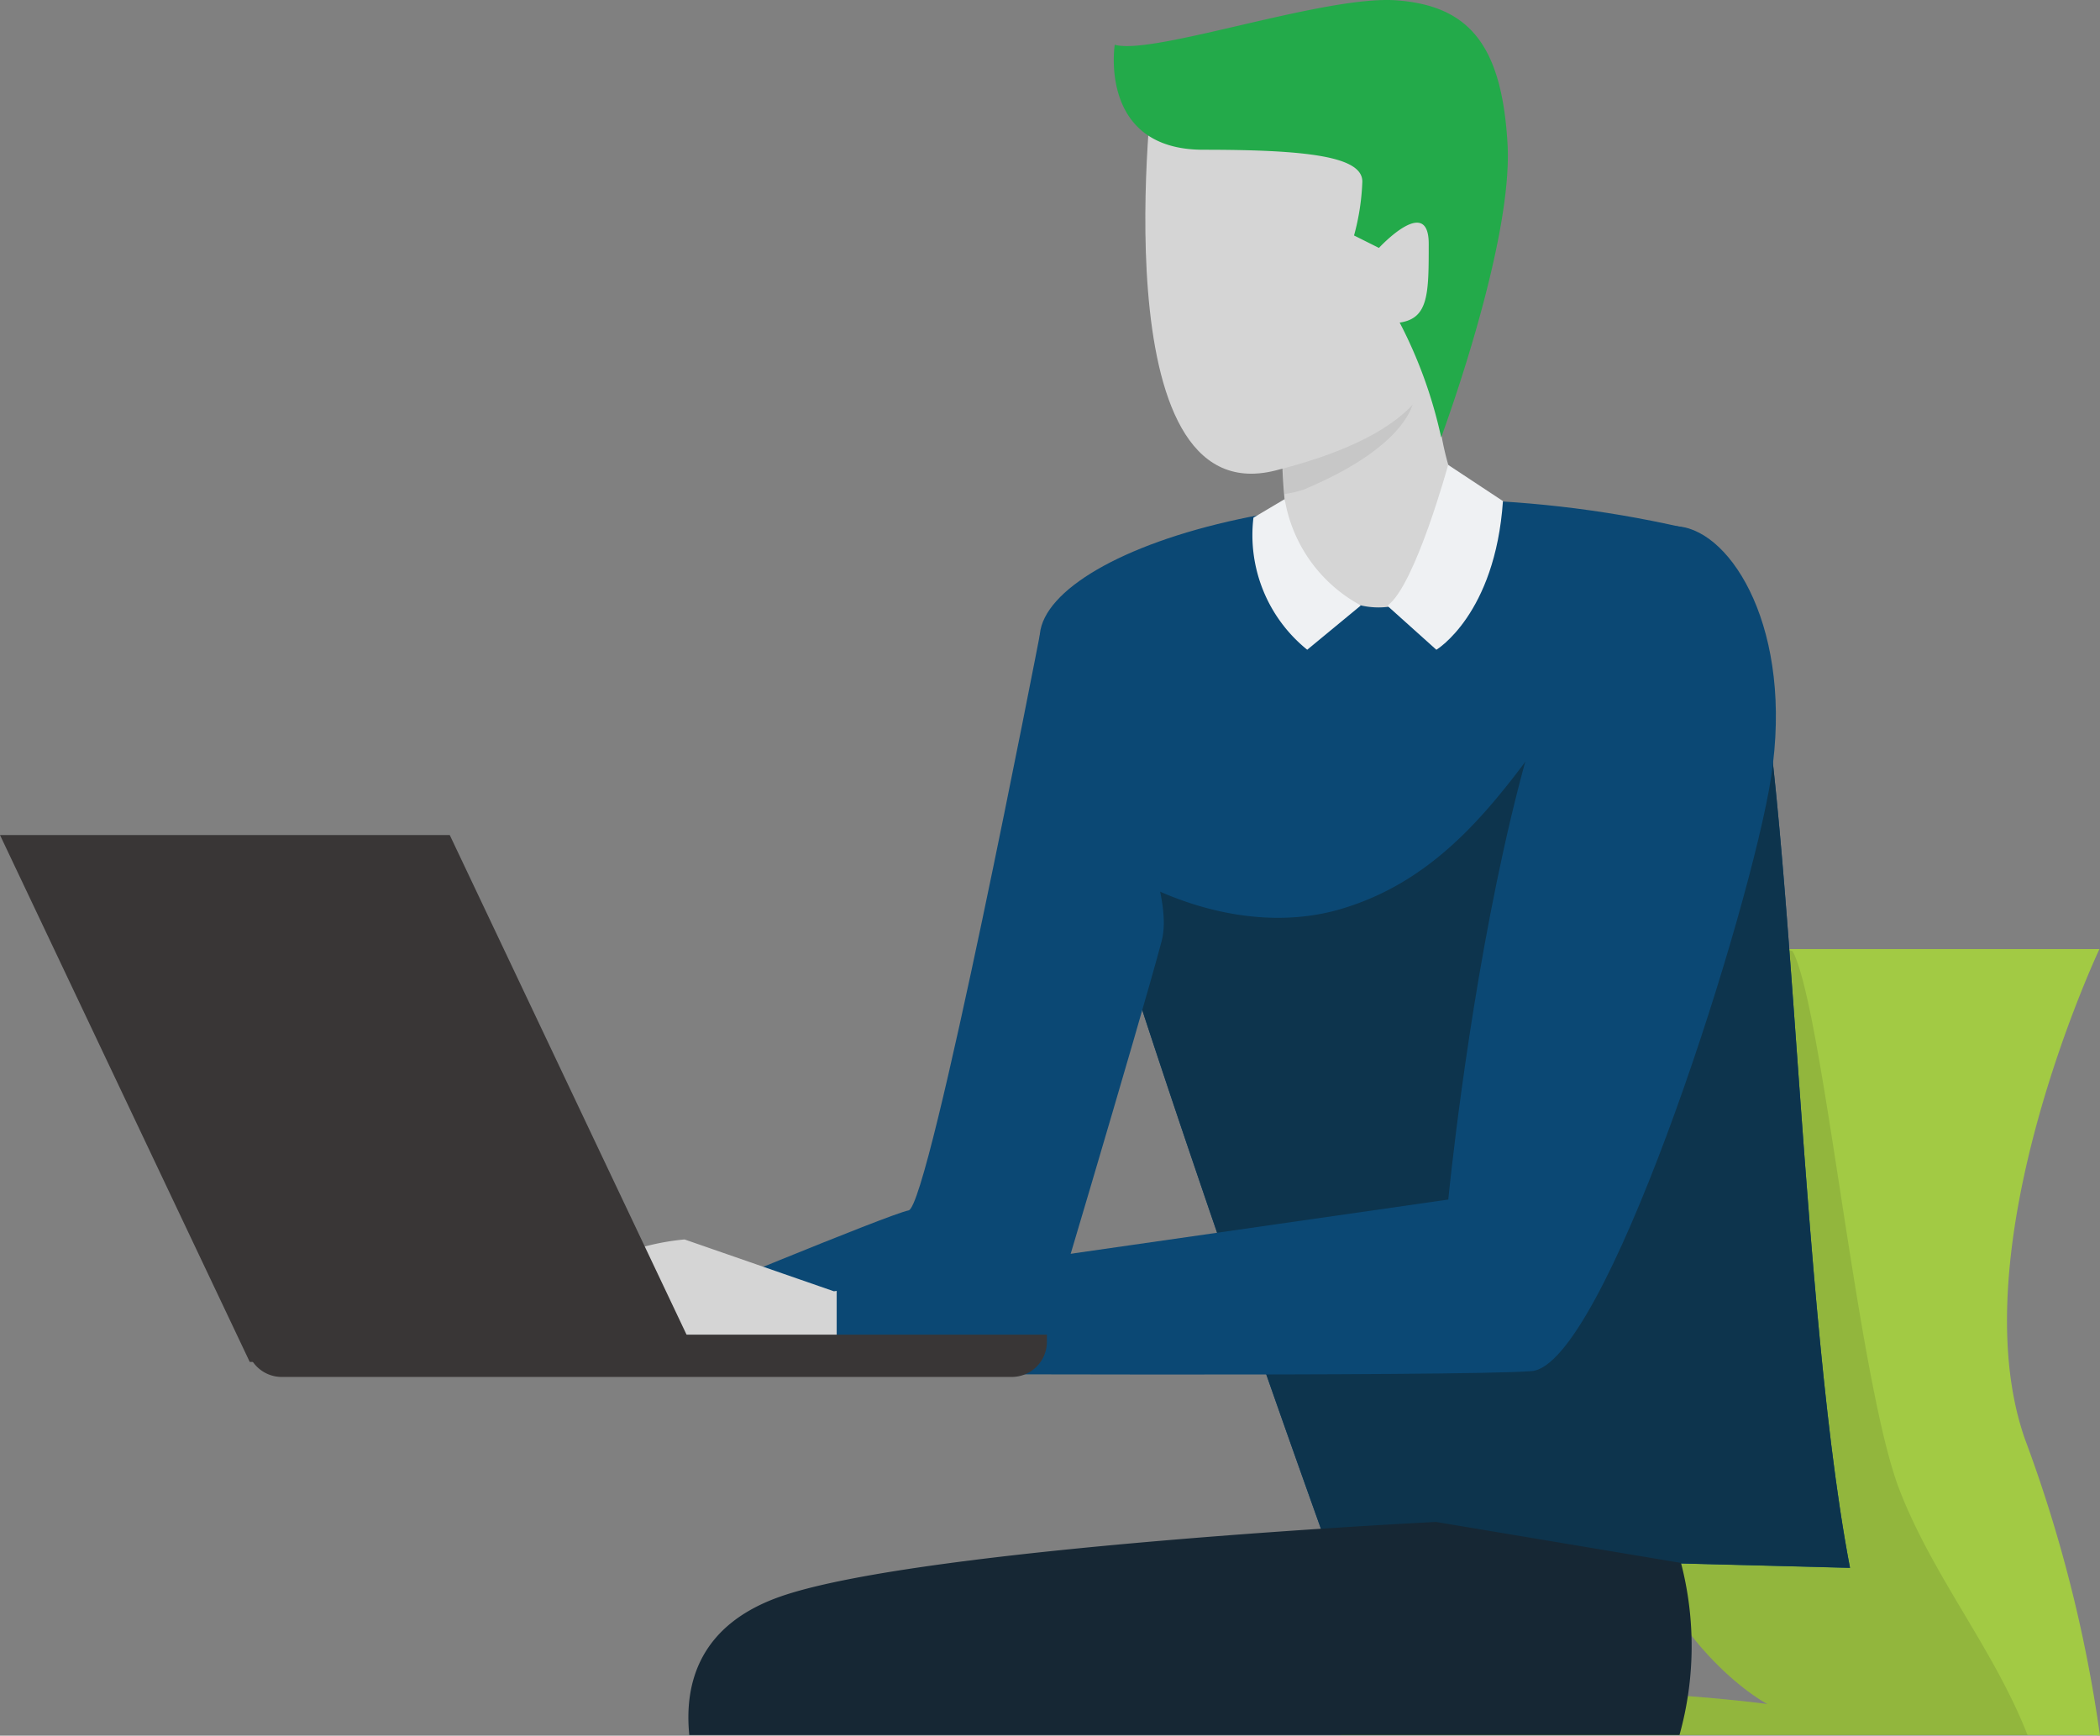
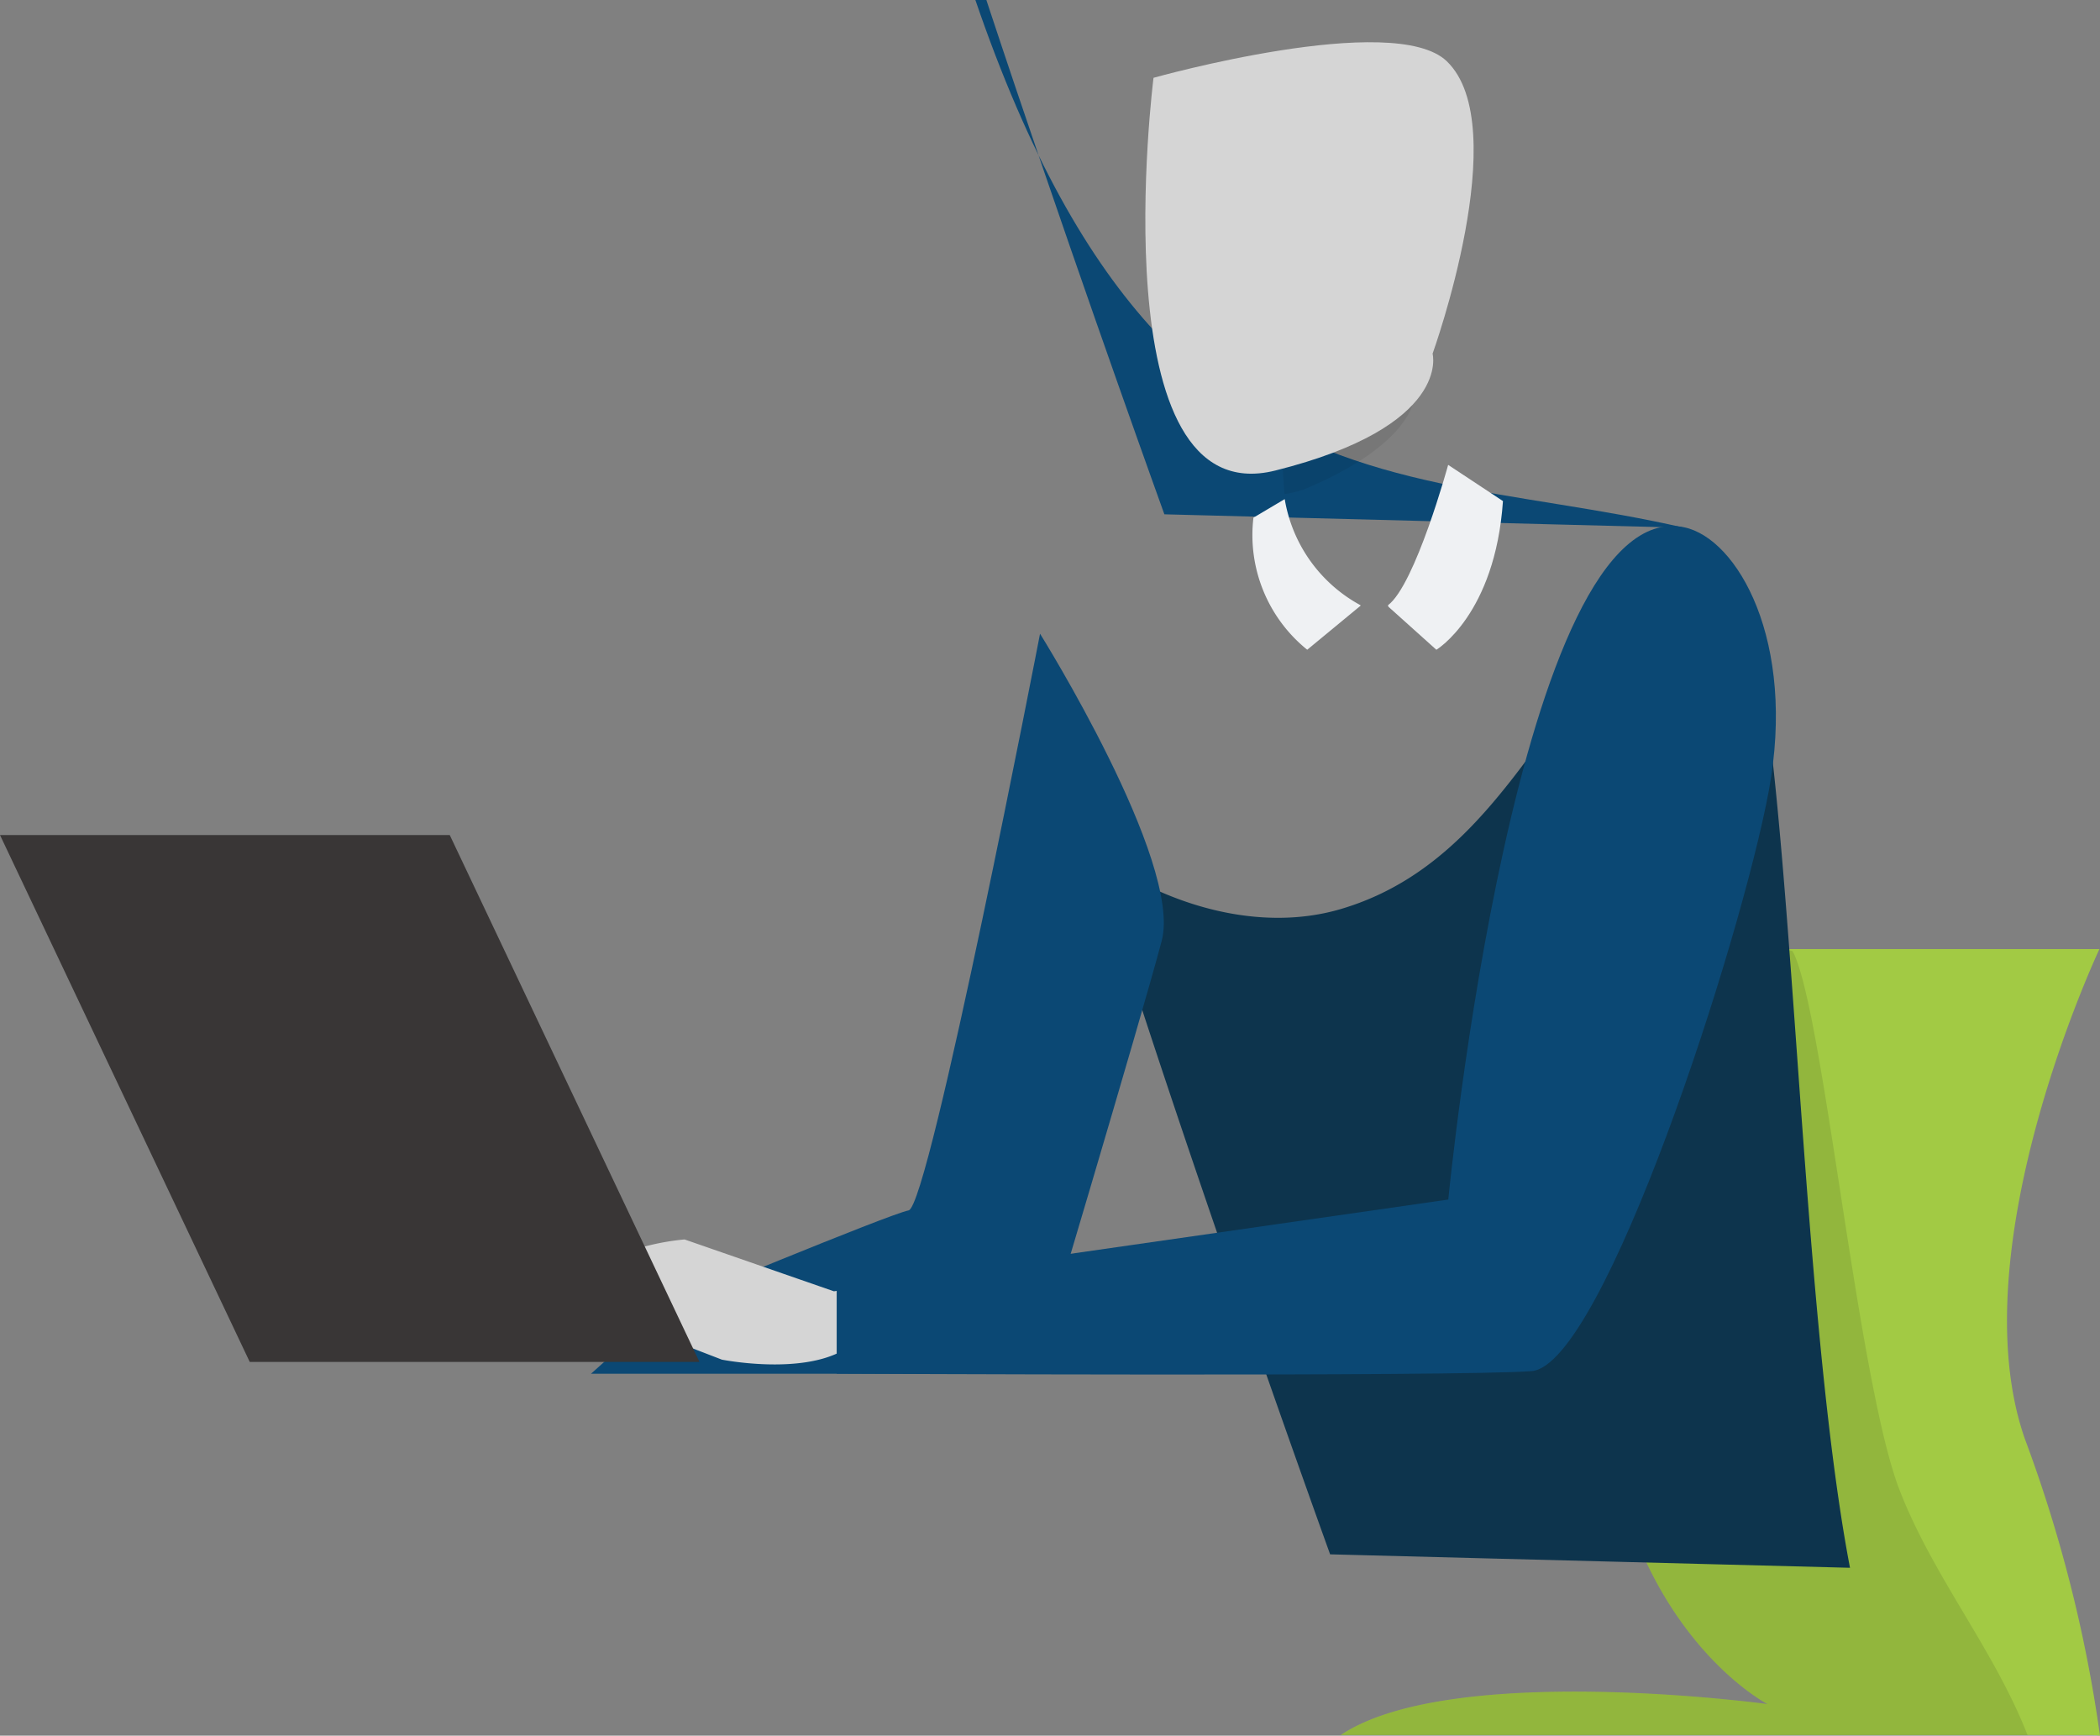
<svg xmlns="http://www.w3.org/2000/svg" width="82" height="67.785" viewBox="0 0 82 67.785">
  <rect x="0" y="0" width="82" height="67.785" fill="#808080" stroke="none" />
  <g transform="translate(-793.425 -486.32)">
    <g transform="translate(793.425 486.32)">
      <path d="M1266.45,838.874s-11.99-6.157-3.565-29.488h16.526s-5.509,11.666-2.917,19.119a54.782,54.782,0,0,1,2.937,11.6,3.736,3.736,0,0,0-.4-.022h-29.246C1254.12,837.193,1266.45,838.874,1266.45,838.874Z" transform="translate(-1197.432 -772.323)" fill="#a2ca44" />
      <path d="M1266.45,838.873s-11.99-6.157-3.565-29.488h.741a6.267,6.267,0,0,0,.657.19c.687.155,2.436-.317,3.144-.109,1.189,2.167,2.524,16.734,4.17,21.025,1.3,3.378,3.708,6.261,5.006,9.594h-26.817C1254.12,837.193,1266.45,838.873,1266.45,838.873Z" transform="translate(-1197.432 -772.322)" fill="#040505" opacity="0.1" />
-       <path d="M1172.5,657.442c1.1.253,1.5,1.312,2.062,2.292,2.159,3.75,2.231,26.934,4.41,38.329l-20.3-.525s-11.7-32.41-11.333-35.958C1147.7,658.189,1159.31,654.419,1172.5,657.442Z" transform="translate(-1106.734 -636.831)" fill="#0b4874" />
+       <path d="M1172.5,657.442l-20.3-.525s-11.7-32.41-11.333-35.958C1147.7,658.189,1159.31,654.419,1172.5,657.442Z" transform="translate(-1106.734 -636.831)" fill="#0b4874" />
      <path d="M1174.937,706.232c3.933-1.157,6.128-4.244,8.294-7.23.744,0,1.485-.03,2.222-.1a5.759,5.759,0,0,0,5.367-4.281c1.776,5.773,1.974,26.693,4.008,37.335l-20.3-.525s-6.018-16.669-9.287-27.407C1168.117,706.128,1171.8,707.155,1174.937,706.232Z" transform="translate(-1122.59 -670.728)" fill="#0d344d" />
      <path d="M1006.981,724.572c.81-.162,5.131-22.521,5.131-22.521s5.563,8.911,4.752,11.99-4.949,16.911-4.949,16.911H994.578l2.9-2.6S1006.171,724.734,1006.981,724.572Z" transform="translate(-971.501 -677.302)" fill="#0b4874" />
-       <path d="M1235.893,597.542c-.216,4.969,1.08,6.8,1.08,6.8-.432,6.049-6.481,4.861-6.913.54a24.113,24.113,0,0,1,.216-7.129Z" transform="translate(-1179.837 -584.782)" fill="#d5d5d5" />
      <path d="M1235.7,597.609a5.4,5.4,0,0,0-.634,2.675c0,.436-.471,2.063-4.316,3.676a4.383,4.383,0,0,1-.752.176,23.324,23.324,0,0,1,.286-6.318Z" transform="translate(-1179.839 -584.842)" fill="#040505" opacity="0.07" />
      <path d="M1195,501.441c2.651,2.542-.553,11.422-.553,11.422s.769,2.836-6.144,4.565-4.753-15.338-4.753-15.338S1192.927,499.456,1195,501.441Z" transform="translate(-1138.508 -499.051)" fill="#d5d5d5" />
-       <path d="M1183.561,486.334c2.808.216,4.1,1.728,4.321,5.617s-2.592,11.45-2.592,11.45a17.9,17.9,0,0,0-1.62-4.483c1.134-.162,1.134-1.134,1.134-3.078s-1.944.162-1.944.162l-.972-.486a9.108,9.108,0,0,0,.324-2.106c0-.972-2.106-1.242-6.211-1.242s-3.457-4.1-3.457-4.1C1174.055,488.494,1180.752,486.118,1183.561,486.334Z" transform="translate(-1129.016 -486.32)" fill="#23aa4a" />
      <path d="M960.158,908.247l5.833,2.025,3.322-.486.2,2.39-3.159.4c-1.7.972-4.739.365-4.739.365l-3.889-1.5-4.861.526c-1.215.243-1.3-.567-1.3-.567s6.238-2.592,6.886-2.835A9.474,9.474,0,0,1,960.158,908.247Z" transform="translate(-933.428 -859.842)" fill="#d5d5d5" />
      <path d="M1111.3,665.446c2.083.437,4.385,4.442,3.305,10.283s-6.454,22.447-9.262,22.671-27.136.1-27.136.1v-3.37l23.881-3.43S1104.767,664.077,1111.3,665.446Z" transform="translate(-1045.536 -644.853)" fill="#0b4874" />
      <g transform="translate(26.88 59.439)">
-         <path d="M1031.365,1007.332c5.562-1.917,25.561-2.9,25.561-2.9l9.566,1.6a12.915,12.915,0,0,1-.059,6.721h-38.665C1027.564,1010.72,1028.174,1008.432,1031.365,1007.332Z" transform="translate(-1027.733 -1004.433)" fill="#162734" />
-       </g>
+         </g>
      <path d="M820.738,791.164H803.177l-9.752-20.577h17.562Z" transform="translate(-793.425 -737.975)" fill="#393636" />
-       <path d="M908.59,940.936a1.374,1.374,0,0,1-1.374,1.374H878.712a1.374,1.374,0,0,1-1.374-1.374v-.278H908.59Z" transform="translate(-867.711 -888.535)" fill="#393636" />
    </g>
    <path d="M1268.191,644.569l2.14,1.414c-.306,4.432-2.6,5.807-2.6,5.807l-1.872-1.681-.019-.057C1266.911,649.249,1268.191,644.569,1268.191,644.569Z" transform="translate(-418.219 -140.094)" fill="#eff1f3" />
    <path d="M1220.977,656.226a5.8,5.8,0,0,0,2.961,4.145v.019l-2.082,1.719a5.751,5.751,0,0,1-2.1-5.158Z" transform="translate(-377.387 -150.414)" fill="#eff1f3" />
  </g>
</svg>